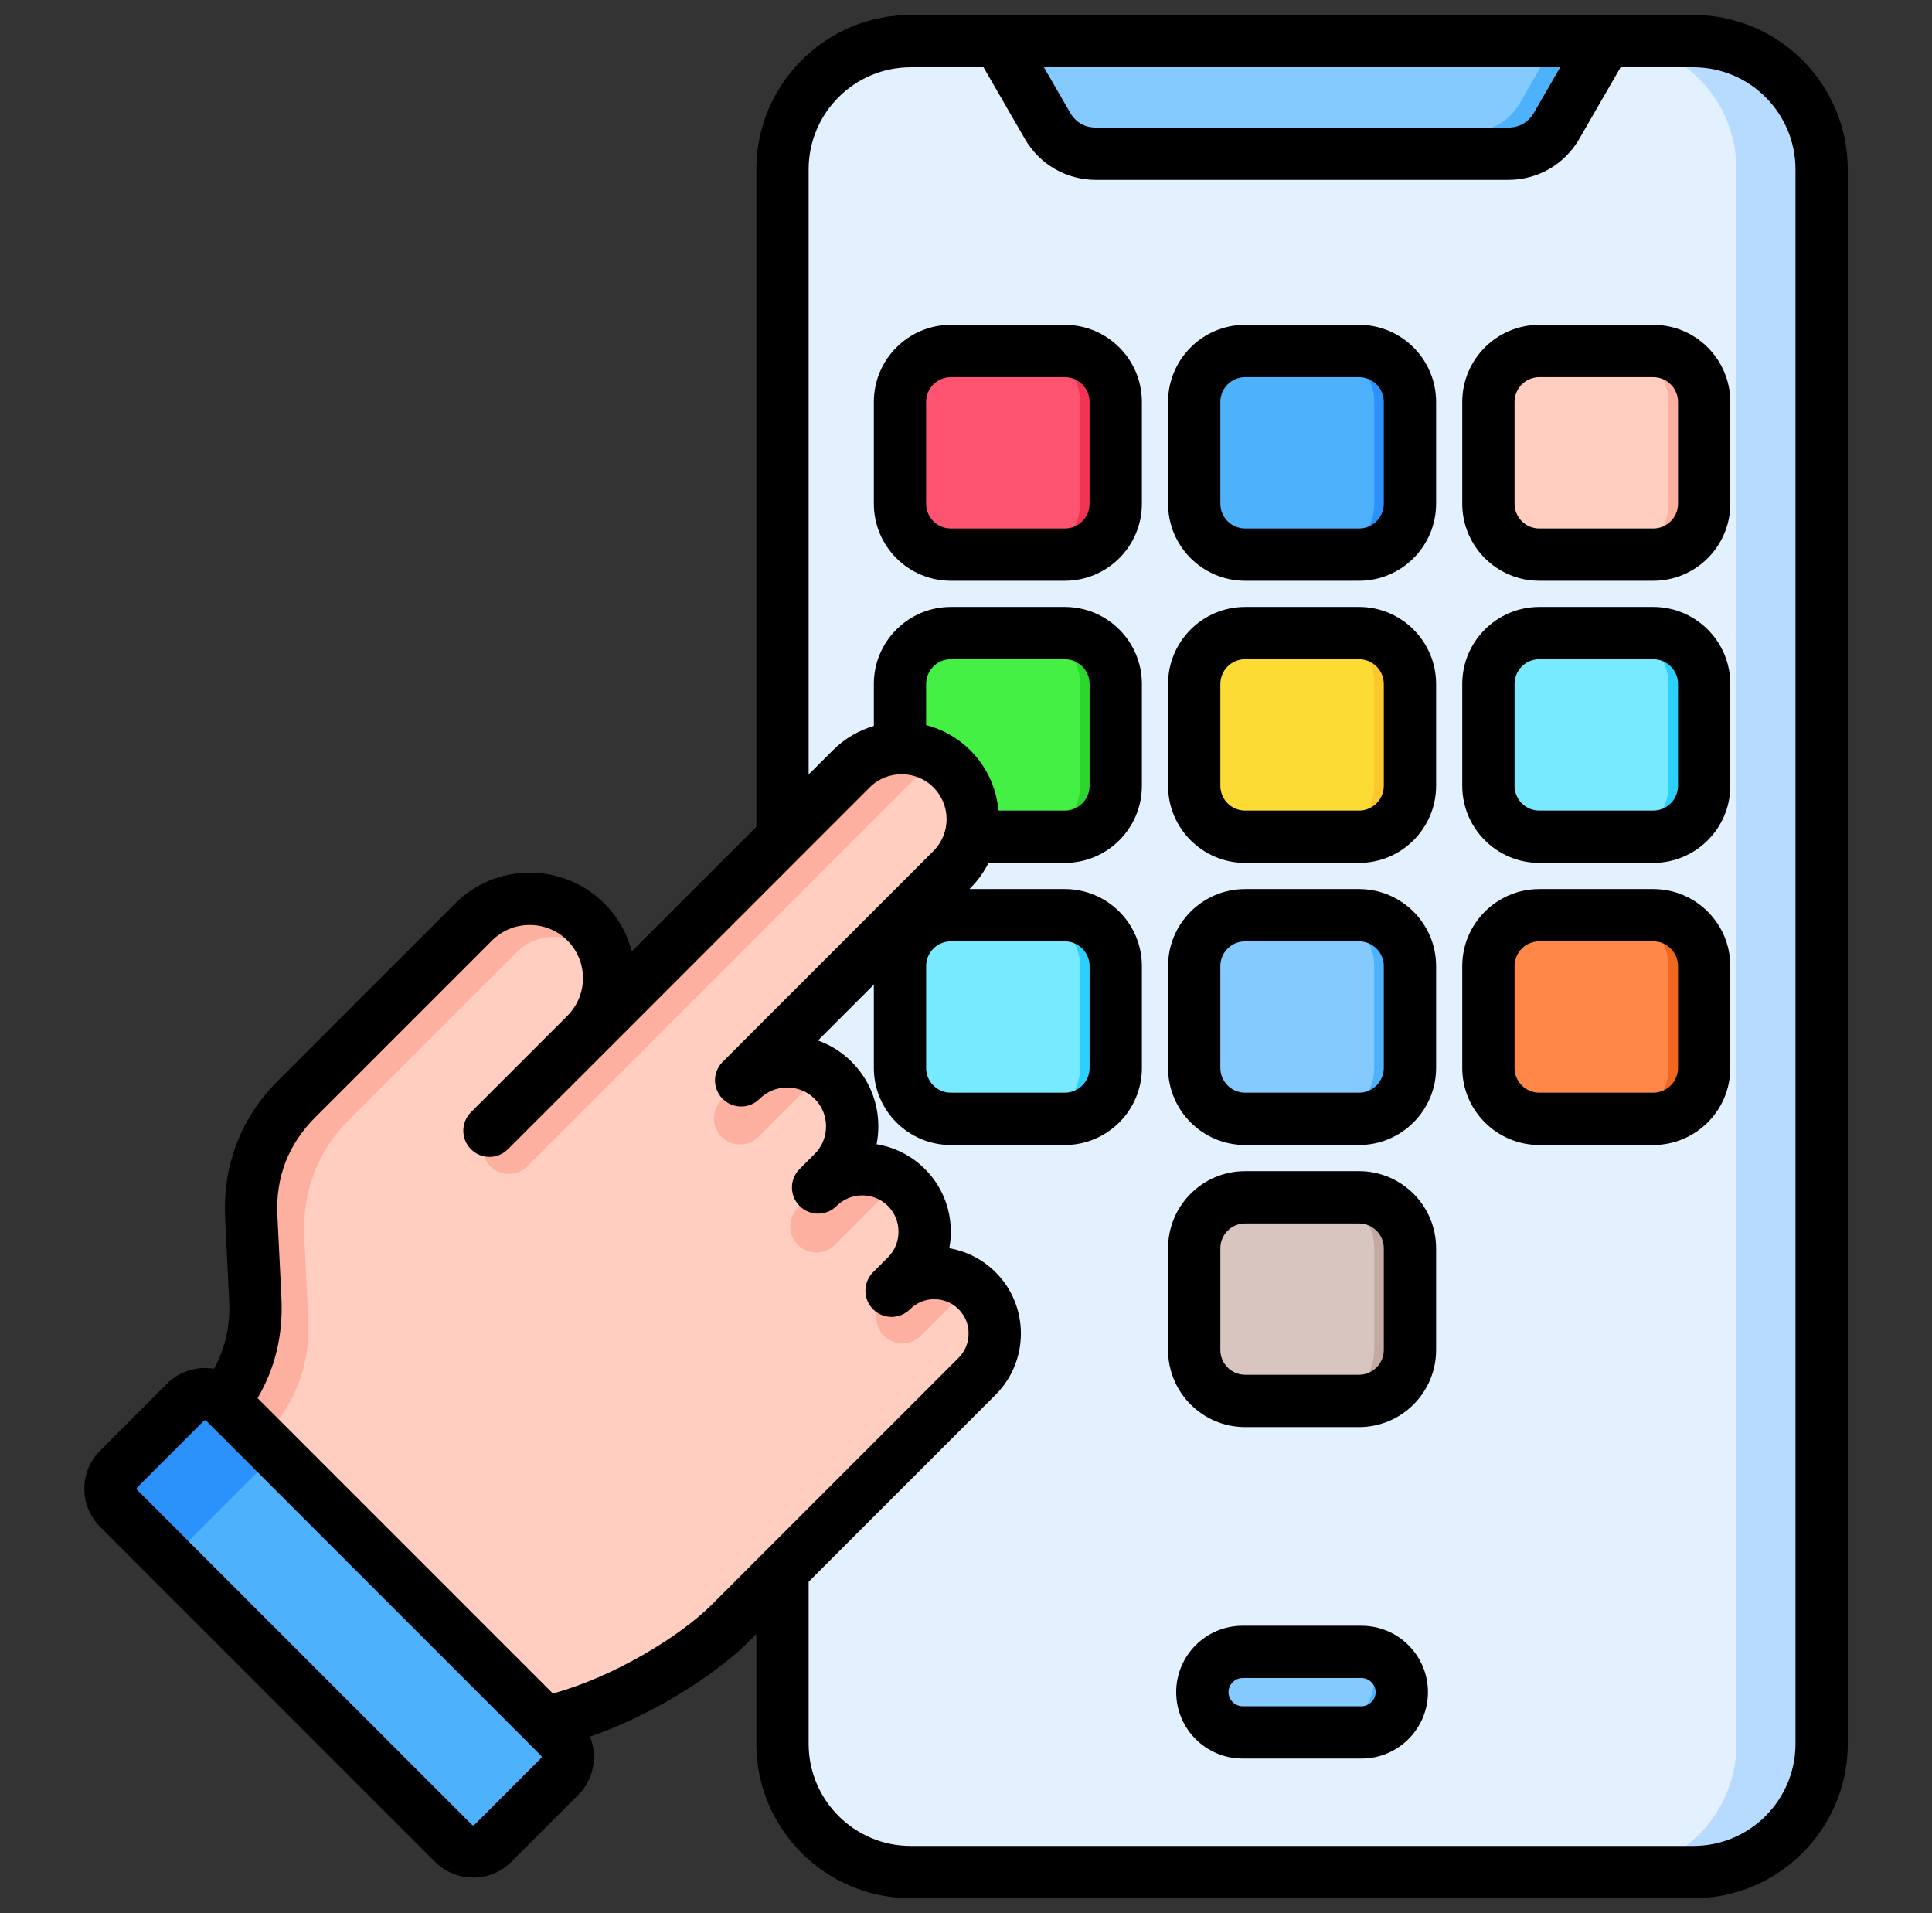
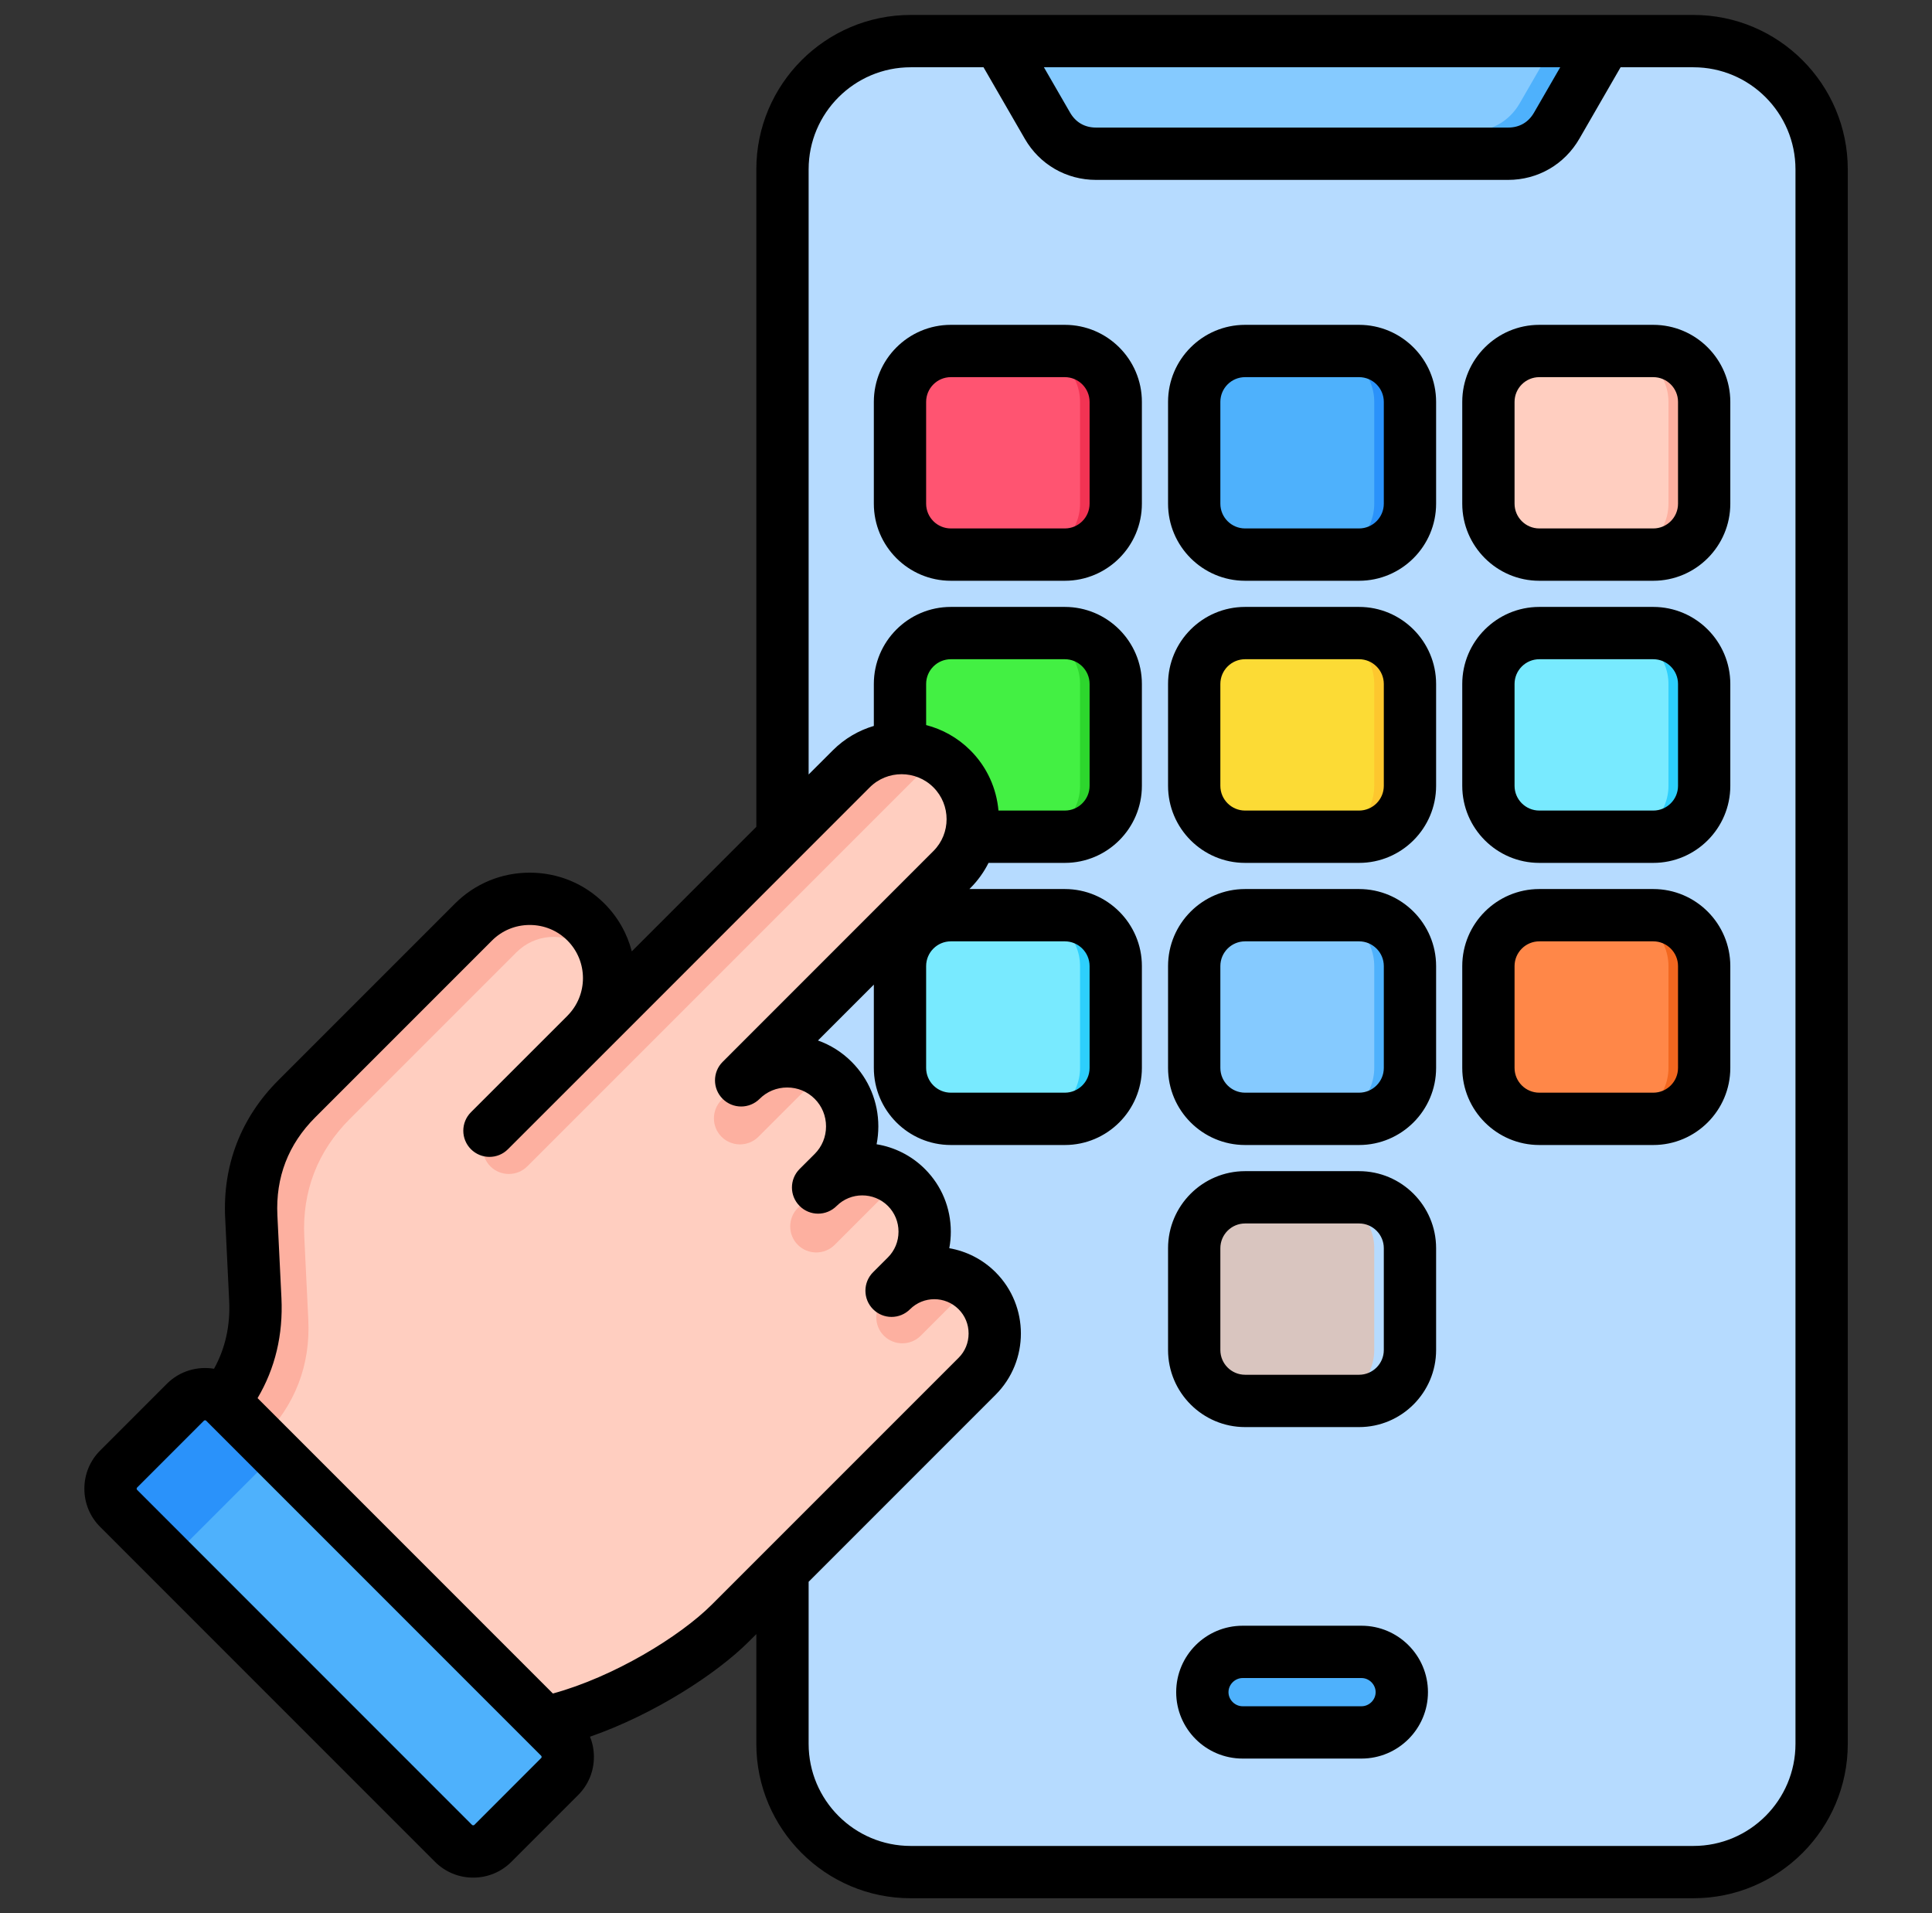
<svg xmlns="http://www.w3.org/2000/svg" width="101" height="100" viewBox="0 0 101 100" fill="none">
  <rect x="0" y="0" width="101" height="100" fill="#333333" stroke="none" />
  <path d="M88.53 2.148H47.611C43.909 2.148 40.908 5.149 40.908 8.851V91.149C40.908 94.851 43.909 97.851 47.611 97.851H88.53C92.232 97.851 95.233 94.851 95.233 91.149V8.851C95.233 5.149 92.232 2.148 88.53 2.148Z" fill="#B6DBFF" />
-   <path d="M84.077 2.148H47.611C43.909 2.148 40.908 5.149 40.908 8.851V91.149C40.908 94.851 43.909 97.851 47.611 97.851H84.077C87.779 97.851 90.779 94.851 90.779 91.149V8.851C90.779 5.149 87.779 2.148 84.077 2.148Z" fill="#E3F1FF" />
  <path fill-rule="evenodd" clip-rule="evenodd" d="M52.207 2.148L54.757 6.566C55.297 7.5 56.223 8.035 57.302 8.035H78.839C79.918 8.035 80.844 7.5 81.383 6.566L83.934 2.148H52.206H52.207Z" fill="#4EB1FC" />
  <path fill-rule="evenodd" clip-rule="evenodd" d="M52.207 2.148L54.757 6.566C54.811 6.659 54.868 6.748 54.929 6.833C55.072 6.853 55.219 6.863 55.368 6.863H76.905C77.984 6.863 78.91 6.328 79.45 5.394L81.323 2.149H52.206L52.207 2.148Z" fill="#85CAFF" />
  <path d="M71.179 86.342H64.961C63.799 86.342 62.857 87.284 62.857 88.446C62.857 89.609 63.799 90.551 64.961 90.551H71.179C72.342 90.551 73.284 89.609 73.284 88.446C73.284 87.284 72.342 86.342 71.179 86.342Z" fill="#4EB1FC" />
-   <path fill-rule="evenodd" clip-rule="evenodd" d="M64.962 86.342H71.104C71.542 86.728 71.819 87.293 71.819 87.919C71.819 89.077 70.872 90.023 69.715 90.023H63.572C63.134 89.637 62.857 89.073 62.857 88.446C62.857 87.289 63.804 86.342 64.961 86.342H64.962Z" fill="#85CAFF" />
  <path d="M49.71 18.345H55.669C57.137 18.345 58.329 19.537 58.329 21.005V26.328C58.329 27.797 57.137 28.989 55.669 28.989H49.71C48.242 28.989 47.05 27.797 47.05 26.328V21.005C47.05 19.537 48.242 18.345 49.71 18.345Z" fill="#F23353" />
  <path d="M49.71 18.345H53.801C55.269 18.345 56.462 19.537 56.462 21.005V26.328C56.462 27.797 55.27 28.989 53.801 28.989H49.71C48.242 28.989 47.05 27.797 47.05 26.328V21.005C47.05 19.537 48.242 18.345 49.71 18.345H49.71Z" fill="#FF5471" />
  <path d="M65.091 18.345H71.05C72.518 18.345 73.71 19.537 73.71 21.005V26.328C73.71 27.797 72.518 28.989 71.05 28.989H65.091C63.623 28.989 62.431 27.797 62.431 26.328V21.005C62.431 19.537 63.623 18.345 65.091 18.345Z" fill="#2A92FA" />
  <path d="M65.091 18.345H69.182C70.65 18.345 71.842 19.537 71.842 21.005V26.328C71.842 27.797 70.65 28.989 69.182 28.989H65.091C63.623 28.989 62.431 27.797 62.431 26.328V21.005C62.431 19.537 63.623 18.345 65.091 18.345L65.091 18.345Z" fill="#4EB1FC" />
  <path d="M80.472 18.345H86.43C87.899 18.345 89.091 19.537 89.091 21.005V26.328C89.091 27.797 87.899 28.989 86.43 28.989H80.472C79.004 28.989 77.811 27.797 77.811 26.328V21.005C77.811 19.537 79.004 18.345 80.472 18.345Z" fill="#FDB0A0" />
  <path d="M80.472 18.345H84.563C86.031 18.345 87.223 19.537 87.223 21.005V26.328C87.223 27.797 86.031 28.989 84.563 28.989H80.472C79.004 28.989 77.811 27.797 77.811 26.328V21.005C77.811 19.537 79.004 18.345 80.472 18.345L80.472 18.345Z" fill="#FFCEC0" />
  <path d="M49.71 33.09H55.669C57.137 33.09 58.329 34.282 58.329 35.75V41.073C58.329 42.542 57.137 43.734 55.669 43.734H49.71C48.242 43.734 47.05 42.542 47.05 41.073V35.75C47.05 34.282 48.242 33.09 49.71 33.09V33.09Z" fill="#2DD62D" />
  <path d="M49.71 33.091H53.801C55.269 33.091 56.462 34.283 56.462 35.751V41.074C56.462 42.543 55.27 43.735 53.801 43.735H49.71C48.242 43.735 47.05 42.543 47.05 41.074V35.751C47.05 34.283 48.242 33.091 49.71 33.091H49.71Z" fill="#43F043" />
  <path d="M65.091 33.09H71.05C72.518 33.09 73.71 34.282 73.71 35.75V41.073C73.71 42.542 72.518 43.734 71.05 43.734H65.091C63.623 43.734 62.431 42.542 62.431 41.073V35.75C62.431 34.282 63.623 33.09 65.091 33.09V33.09Z" fill="#FDC72E" />
-   <path d="M65.091 33.09H69.182C70.65 33.09 71.842 34.282 71.842 35.75V41.073C71.842 42.542 70.65 43.734 69.182 43.734H65.091C63.623 43.734 62.431 42.542 62.431 41.073V35.75C62.431 34.282 63.623 33.09 65.091 33.09L65.091 33.09Z" fill="#FCDB35" />
+   <path d="M65.091 33.09H69.182C70.65 33.09 71.842 34.282 71.842 35.75V41.073C71.842 42.542 70.65 43.734 69.182 43.734H65.091C63.623 43.734 62.431 42.542 62.431 41.073V35.75C62.431 34.282 63.623 33.09 65.091 33.09Z" fill="#FCDB35" />
  <path d="M80.472 33.09H86.43C87.899 33.09 89.091 34.282 89.091 35.75V41.073C89.091 42.542 87.899 43.734 86.43 43.734H80.472C79.004 43.734 77.811 42.542 77.811 41.073V35.75C77.811 34.282 79.004 33.09 80.472 33.09V33.09Z" fill="#2DCFFC" />
  <path d="M80.472 33.09H84.563C86.031 33.09 87.223 34.282 87.223 35.75V41.073C87.223 42.542 86.031 43.734 84.563 43.734H80.472C79.004 43.734 77.811 42.542 77.811 41.073V35.75C77.811 34.282 79.004 33.09 80.472 33.09L80.472 33.09Z" fill="#78EAFF" />
  <path d="M49.71 47.836H55.669C57.137 47.836 58.329 49.028 58.329 50.496V55.819C58.329 57.288 57.137 58.48 55.669 58.48H49.71C48.242 58.48 47.05 57.288 47.05 55.819V50.496C47.05 49.028 48.242 47.836 49.71 47.836V47.836Z" fill="#2DCFFC" />
  <path d="M49.71 47.836H53.801C55.269 47.836 56.462 49.028 56.462 50.496V55.819C56.462 57.288 55.27 58.48 53.801 58.48H49.71C48.242 58.48 47.05 57.288 47.05 55.819V50.496C47.05 49.028 48.242 47.836 49.71 47.836H49.71Z" fill="#78EAFF" />
  <path d="M65.091 47.836H71.05C72.518 47.836 73.71 49.028 73.71 50.496V55.819C73.71 57.288 72.518 58.48 71.05 58.48H65.091C63.623 58.48 62.431 57.288 62.431 55.819V50.496C62.431 49.028 63.623 47.836 65.091 47.836V47.836Z" fill="#4EB1FC" />
  <path d="M65.091 47.836H69.182C70.65 47.836 71.842 49.028 71.842 50.496V55.819C71.842 57.288 70.65 58.48 69.182 58.48H65.091C63.623 58.48 62.431 57.288 62.431 55.819V50.496C62.431 49.028 63.623 47.836 65.091 47.836L65.091 47.836Z" fill="#85CAFF" />
  <path d="M80.472 47.836H86.43C87.899 47.836 89.091 49.028 89.091 50.496V55.819C89.091 57.288 87.899 58.48 86.43 58.48H80.472C79.004 58.48 77.811 57.288 77.811 55.819V50.496C77.811 49.028 79.004 47.836 80.472 47.836V47.836Z" fill="#F2671F" />
  <path d="M80.472 47.836H84.563C86.031 47.836 87.223 49.028 87.223 50.496V55.819C87.223 57.288 86.031 58.48 84.563 58.48H80.472C79.004 58.48 77.811 57.288 77.811 55.819V50.496C77.811 49.028 79.004 47.836 80.472 47.836L80.472 47.836Z" fill="#FF8748" />
-   <path d="M65.091 62.581H71.05C72.518 62.581 73.71 63.773 73.71 65.242V70.565C73.71 72.033 72.518 73.225 71.05 73.225H65.091C63.623 73.225 62.431 72.033 62.431 70.565V65.242C62.431 63.773 63.623 62.581 65.091 62.581Z" fill="#C2A9A1" />
  <path d="M65.091 62.581H69.182C70.65 62.581 71.842 63.773 71.842 65.242V70.565C71.842 72.033 70.65 73.225 69.182 73.225H65.091C63.623 73.225 62.431 72.033 62.431 70.565V65.242C62.431 63.773 63.623 62.581 65.091 62.581L65.091 62.581Z" fill="#D9C5BF" />
  <path fill-rule="evenodd" clip-rule="evenodd" d="M30.63 48.166C32.247 49.783 32.247 52.428 30.63 54.044L44.522 40.153C45.97 38.704 48.341 38.704 49.79 40.153C51.238 41.602 51.238 43.972 49.79 45.421L38.757 56.453C40.082 55.128 42.251 55.128 43.576 56.453C44.901 57.779 44.901 59.947 43.576 61.272L42.786 62.062C44.057 60.791 46.138 60.791 47.41 62.062C48.681 63.334 48.681 65.414 47.41 66.686L45.514 68.582C46.745 67.35 48.76 67.35 49.992 68.582C51.223 69.813 51.223 71.828 49.992 73.059L44.469 78.582L38.199 84.852C35.022 88.029 26.375 92.368 23.198 89.191L10.005 75.019L10.947 74.078C12.633 72.391 13.442 70.296 13.326 67.914L13.116 63.587C13 61.204 13.809 59.109 15.495 57.423L24.752 48.166C26.369 46.549 29.014 46.549 30.63 48.166V48.166Z" fill="#FDB0A0" />
  <path fill-rule="evenodd" clip-rule="evenodd" d="M31.414 52.951C31.219 53.346 30.958 53.716 30.63 54.044L44.522 40.153C45.97 38.704 48.341 38.704 49.79 40.153C51.238 41.602 51.238 43.972 49.79 45.421L38.757 56.453C40.082 55.129 42.251 55.129 43.576 56.453C44.901 57.779 44.901 59.947 43.576 61.272L42.786 62.062C44.057 60.79 46.138 60.79 47.41 62.062C48.681 63.334 48.681 65.414 47.41 66.686L46.635 67.461C47.866 66.229 49.881 66.23 51.112 67.461C52.344 68.692 52.344 70.707 51.112 71.939L44.469 78.582L38.199 84.852C35.022 88.029 26.375 92.368 23.198 89.191L11.863 77.016L13.738 75.141C15.424 73.454 16.233 71.359 16.117 68.977L15.907 64.65C15.791 62.268 16.6 60.173 18.287 58.486L26.991 49.782C27.953 48.82 29.441 48.698 30.547 49.49C31.653 50.283 32.016 51.731 31.414 52.951L31.414 52.951Z" fill="#FFCEC0" />
  <path fill-rule="evenodd" clip-rule="evenodd" d="M6.171 78.853L23.704 96.386C24.27 96.952 25.195 96.952 25.761 96.386L29.258 92.89C29.823 92.324 29.823 91.399 29.258 90.833L11.724 73.3C11.159 72.735 10.233 72.735 9.668 73.3L6.171 76.797C5.606 77.362 5.606 78.287 6.171 78.853Z" fill="#2A92FA" />
  <path fill-rule="evenodd" clip-rule="evenodd" d="M9.892 82.575L23.704 96.387C24.27 96.952 25.195 96.952 25.76 96.387L29.257 92.89C29.823 92.324 29.823 91.399 29.257 90.833L15.446 77.022C14.88 76.456 13.955 76.456 13.389 77.022L9.892 80.519C9.327 81.084 9.327 82.009 9.892 82.575V82.575Z" fill="#4EB1FC" />
  <path fill-rule="evenodd" clip-rule="evenodd" d="M48.986 39.543L27.564 60.965C27.034 61.494 26.167 61.494 25.637 60.965C25.107 60.435 25.107 59.567 25.637 59.037L44.521 40.153C45.725 38.949 47.566 38.745 48.986 39.543V39.543Z" fill="#FDB0A0" />
  <path fill-rule="evenodd" clip-rule="evenodd" d="M43.045 56.02L39.647 59.418C39.117 59.948 38.25 59.948 37.72 59.418C37.19 58.889 37.19 58.021 37.72 57.491L38.758 56.454C39.917 55.294 41.724 55.149 43.045 56.02L43.045 56.02Z" fill="#FDB0A0" />
  <path fill-rule="evenodd" clip-rule="evenodd" d="M46.992 61.71L43.635 65.067C43.106 65.597 42.238 65.597 41.708 65.067C41.178 64.537 41.178 63.669 41.708 63.139L42.786 62.062C43.926 60.921 45.718 60.804 46.992 61.71L46.992 61.71Z" fill="#FDB0A0" />
  <path fill-rule="evenodd" clip-rule="evenodd" d="M50.779 67.171L48.134 69.816C47.604 70.346 46.737 70.346 46.207 69.816C45.677 69.286 45.677 68.419 46.207 67.889L46.635 67.46C47.761 66.335 49.541 66.239 50.779 67.171V67.171Z" fill="#FDB0A0" />
  <path fill-rule="evenodd" clip-rule="evenodd" d="M72.342 70.564C72.342 71.277 71.762 71.857 71.048 71.857H65.09C64.376 71.857 63.797 71.277 63.797 70.564V65.242C63.797 64.529 64.376 63.949 65.09 63.949H71.048C71.762 63.949 72.342 64.529 72.342 65.242V70.564ZM71.048 61.215H65.09C62.869 61.215 61.063 63.022 61.063 65.242V70.564C61.063 72.785 62.869 74.592 65.09 74.592H71.048C73.269 74.592 75.076 72.785 75.076 70.564V65.242C75.076 63.022 73.269 61.215 71.048 61.215ZM87.723 55.818C87.723 56.533 87.143 57.113 86.429 57.113H80.471C79.757 57.113 79.177 56.533 79.177 55.818V50.496C79.177 49.783 79.757 49.203 80.471 49.203H86.429C87.143 49.203 87.723 49.783 87.723 50.496V55.818ZM86.429 46.469H80.471C78.25 46.469 76.443 48.275 76.443 50.496V55.819C76.443 58.041 78.25 59.848 80.471 59.848H86.429C88.65 59.848 90.456 58.041 90.456 55.819V50.496C90.456 48.275 88.65 46.469 86.429 46.469ZM72.342 55.818C72.342 56.533 71.762 57.113 71.048 57.113H65.09C64.376 57.113 63.797 56.533 63.797 55.818V50.496C63.797 49.783 64.376 49.203 65.09 49.203H71.048C71.762 49.203 72.342 49.783 72.342 50.496V55.818ZM71.048 46.469H65.09C62.869 46.469 61.063 48.275 61.063 50.496V55.819C61.063 58.041 62.869 59.848 65.09 59.848H71.048C73.269 59.848 75.076 58.041 75.076 55.819V50.496C75.076 48.275 73.269 46.469 71.048 46.469ZM87.723 41.074C87.723 41.787 87.143 42.367 86.429 42.367H80.471C79.757 42.367 79.177 41.787 79.177 41.074V35.75C79.177 35.037 79.757 34.457 80.471 34.457H86.429C87.143 34.457 87.723 35.037 87.723 35.75V41.074ZM86.429 31.723H80.471C78.25 31.723 76.443 33.529 76.443 35.75V41.074C76.443 43.295 78.25 45.102 80.471 45.102H86.429C88.65 45.102 90.456 43.295 90.456 41.074V35.75C90.456 33.529 88.65 31.723 86.429 31.723ZM72.342 41.074C72.342 41.787 71.762 42.367 71.048 42.367H65.09C64.376 42.367 63.797 41.787 63.797 41.074V35.75C63.797 35.037 64.376 34.457 65.09 34.457H71.048C71.762 34.457 72.342 35.037 72.342 35.75V41.074ZM71.048 31.723H65.09C62.869 31.723 61.063 33.529 61.063 35.75V41.074C61.063 43.295 62.869 45.102 65.09 45.102H71.048C73.269 45.102 75.076 43.295 75.076 41.074V35.75C75.076 33.529 73.269 31.723 71.048 31.723ZM87.723 26.328C87.723 27.041 87.143 27.621 86.429 27.621H80.471C79.757 27.621 79.177 27.041 79.177 26.328V21.006C79.177 20.293 79.757 19.713 80.471 19.713H86.429C87.143 19.713 87.723 20.293 87.723 21.006V26.328ZM86.429 16.979H80.471C78.25 16.979 76.443 18.785 76.443 21.006V26.328C76.443 28.549 78.25 30.356 80.471 30.356H86.429C88.65 30.356 90.456 28.549 90.456 26.328V21.006C90.456 18.785 88.65 16.979 86.429 16.979ZM72.342 26.328C72.342 27.041 71.762 27.621 71.048 27.621H65.09C64.376 27.621 63.797 27.041 63.797 26.328V21.006C63.797 20.293 64.376 19.713 65.09 19.713H71.048C71.762 19.713 72.342 20.293 72.342 21.006V26.328ZM71.048 16.979H65.09C62.869 16.979 61.063 18.785 61.063 21.006V26.328C61.063 28.549 62.869 30.356 65.09 30.356H71.048C73.269 30.356 75.076 28.549 75.076 26.328V21.006C75.076 18.785 73.269 16.979 71.048 16.979ZM56.961 26.328C56.961 27.041 56.38 27.621 55.667 27.621H49.708C48.995 27.621 48.416 27.041 48.416 26.328V21.006C48.416 20.293 48.995 19.713 49.708 19.713H55.667C56.38 19.713 56.961 20.293 56.961 21.006V26.328ZM55.667 16.979H49.708C47.487 16.979 45.682 18.785 45.682 21.006V26.328C45.682 28.549 47.487 30.356 49.708 30.356H55.667C57.888 30.356 59.695 28.549 59.695 26.328V21.006C59.695 18.785 57.888 16.979 55.667 16.979ZM71.177 89.184H64.961C64.56 89.184 64.222 88.846 64.222 88.448C64.222 88.049 64.56 87.709 64.961 87.709H71.177C71.577 87.709 71.915 88.047 71.915 88.448C71.915 88.848 71.577 89.184 71.177 89.184ZM71.177 84.975H64.961C63.044 84.975 61.488 86.531 61.488 88.447C61.488 90.363 63.044 91.918 64.961 91.918H71.177C73.091 91.918 74.65 90.361 74.65 88.447C74.65 86.533 73.091 84.975 71.177 84.975ZM93.863 91.149V8.852C93.863 5.908 91.47 3.516 88.529 3.516H84.72L82.566 7.25C81.787 8.598 80.394 9.403 78.838 9.403H57.301C55.744 9.403 54.349 8.598 53.572 7.25L51.416 3.516H47.609C44.668 3.516 42.273 5.908 42.273 8.852V40.482L43.535 39.221C44.154 38.602 44.894 38.176 45.682 37.943V35.75C45.682 33.529 47.487 31.723 49.708 31.723H55.667C57.888 31.723 59.695 33.529 59.695 35.75V41.074C59.695 43.295 57.888 45.102 55.667 45.102H51.678C51.441 45.576 51.125 46.021 50.731 46.416L50.677 46.469H55.667C57.888 46.469 59.695 48.275 59.695 50.496V55.818C59.695 58.041 57.888 59.848 55.667 59.848H49.708C47.487 59.848 45.682 58.041 45.682 55.818V51.465L42.761 54.385C43.406 54.615 44.009 54.986 44.523 55.502C45.421 56.401 45.917 57.598 45.917 58.875C45.917 59.192 45.886 59.504 45.826 59.809C46.751 59.959 47.64 60.391 48.353 61.103C49.226 61.975 49.706 63.139 49.706 64.379C49.706 64.672 49.679 64.961 49.626 65.242C50.513 65.397 51.363 65.815 52.046 66.498C53.811 68.264 53.811 71.139 52.046 72.904L42.273 82.678V91.149C42.273 94.092 44.667 96.485 47.608 96.485H88.529C91.47 96.485 93.863 94.092 93.863 91.149H93.863ZM49.708 49.203H55.667C56.38 49.203 56.961 49.783 56.961 50.496V55.819C56.961 56.533 56.38 57.113 55.667 57.113H49.708C48.995 57.113 48.416 56.533 48.416 55.819V50.496C48.416 49.783 48.995 49.203 49.708 49.203ZM52.197 42.367C52.096 41.219 51.607 40.098 50.73 39.221C50.066 38.558 49.263 38.117 48.416 37.898V35.75C48.416 35.037 48.995 34.457 49.708 34.457H55.667C56.38 34.457 56.961 35.037 56.961 35.75V41.074C56.961 41.787 56.38 42.367 55.667 42.367H52.197ZM37.22 83.863C35.537 85.549 32.07 87.654 28.904 88.518L13.465 73.078C14.386 71.52 14.804 69.766 14.713 67.848L14.501 63.525C14.406 61.535 15.069 59.812 16.48 58.402L25.724 49.158C26.248 48.635 26.947 48.347 27.693 48.347C28.44 48.347 29.138 48.635 29.662 49.158C30.745 50.242 30.748 52.004 29.665 53.09L29.663 53.094C29.662 53.094 29.662 53.094 29.662 53.096L24.62 58.135C24.087 58.668 24.087 59.535 24.62 60.068C24.889 60.336 25.238 60.469 25.587 60.469C25.939 60.469 26.288 60.336 26.554 60.068L31.595 55.029C31.595 55.028 31.596 55.027 31.597 55.027C31.599 55.025 31.601 55.023 31.603 55.021L45.468 41.154C46.386 40.238 47.879 40.238 48.797 41.154C49.715 42.072 49.715 43.566 48.797 44.482L37.779 55.502C37.511 55.767 37.378 56.119 37.378 56.469C37.378 56.818 37.511 57.168 37.779 57.435C38.312 57.969 39.177 57.969 39.712 57.435C40.093 57.053 40.605 56.842 41.152 56.842C41.699 56.842 42.209 57.053 42.591 57.435C42.972 57.816 43.183 58.328 43.183 58.875C43.183 59.422 42.972 59.932 42.591 60.314L41.802 61.101C41.267 61.636 41.267 62.502 41.802 63.035C42.336 63.57 43.2 63.57 43.736 63.035C44.474 62.297 45.679 62.297 46.42 63.035C46.775 63.392 46.972 63.869 46.972 64.379C46.972 64.888 46.775 65.365 46.42 65.721L45.642 66.498C45.375 66.765 45.242 67.115 45.242 67.465C45.242 67.814 45.375 68.166 45.642 68.432C46.175 68.967 47.04 68.967 47.574 68.432C48.275 67.732 49.413 67.732 50.113 68.432C50.451 68.769 50.636 69.219 50.636 69.701C50.636 70.183 50.451 70.635 50.113 70.971L37.22 83.863V83.863ZM28.291 91.891C28.306 91.877 28.314 91.855 28.314 91.832C28.314 91.807 28.306 91.787 28.291 91.772L10.779 74.26C10.764 74.244 10.742 74.236 10.72 74.236C10.697 74.236 10.675 74.244 10.659 74.26L7.168 77.752C7.152 77.768 7.144 77.787 7.144 77.812C7.144 77.838 7.152 77.857 7.168 77.873L24.677 95.385C24.708 95.414 24.767 95.414 24.798 95.385L28.291 91.89V91.891ZM81.564 3.516L80.197 5.883C79.902 6.397 79.431 6.668 78.838 6.668H57.301C56.707 6.668 56.236 6.397 55.939 5.883L54.573 3.516H81.564H81.564ZM88.529 0.781H47.609C43.16 0.781 39.539 4.401 39.539 8.852V43.217L33.029 49.727C32.791 48.811 32.312 47.942 31.595 47.225C30.556 46.185 29.169 45.613 27.693 45.613C26.217 45.613 24.829 46.185 23.79 47.225L14.546 56.469C12.596 58.42 11.636 60.904 11.771 63.658L11.98 67.981C12.045 69.287 11.777 70.481 11.189 71.543C10.32 71.399 9.394 71.659 8.726 72.326L5.234 75.819C4.703 76.35 4.41 77.059 4.41 77.813C4.41 78.566 4.703 79.276 5.234 79.807L22.743 97.317C23.275 97.848 23.984 98.141 24.738 98.141C25.492 98.141 26.201 97.848 26.732 97.317L30.224 93.825C30.756 93.293 31.048 92.586 31.048 91.833C31.048 91.463 30.978 91.106 30.843 90.776C34.177 89.616 37.447 87.504 39.154 85.797L39.539 85.413V91.149C39.539 95.598 43.159 99.219 47.608 99.219H88.529C92.978 99.219 96.597 95.598 96.597 91.149V8.852C96.597 4.401 92.978 0.781 88.529 0.781L88.529 0.781Z" fill="black" />
</svg>